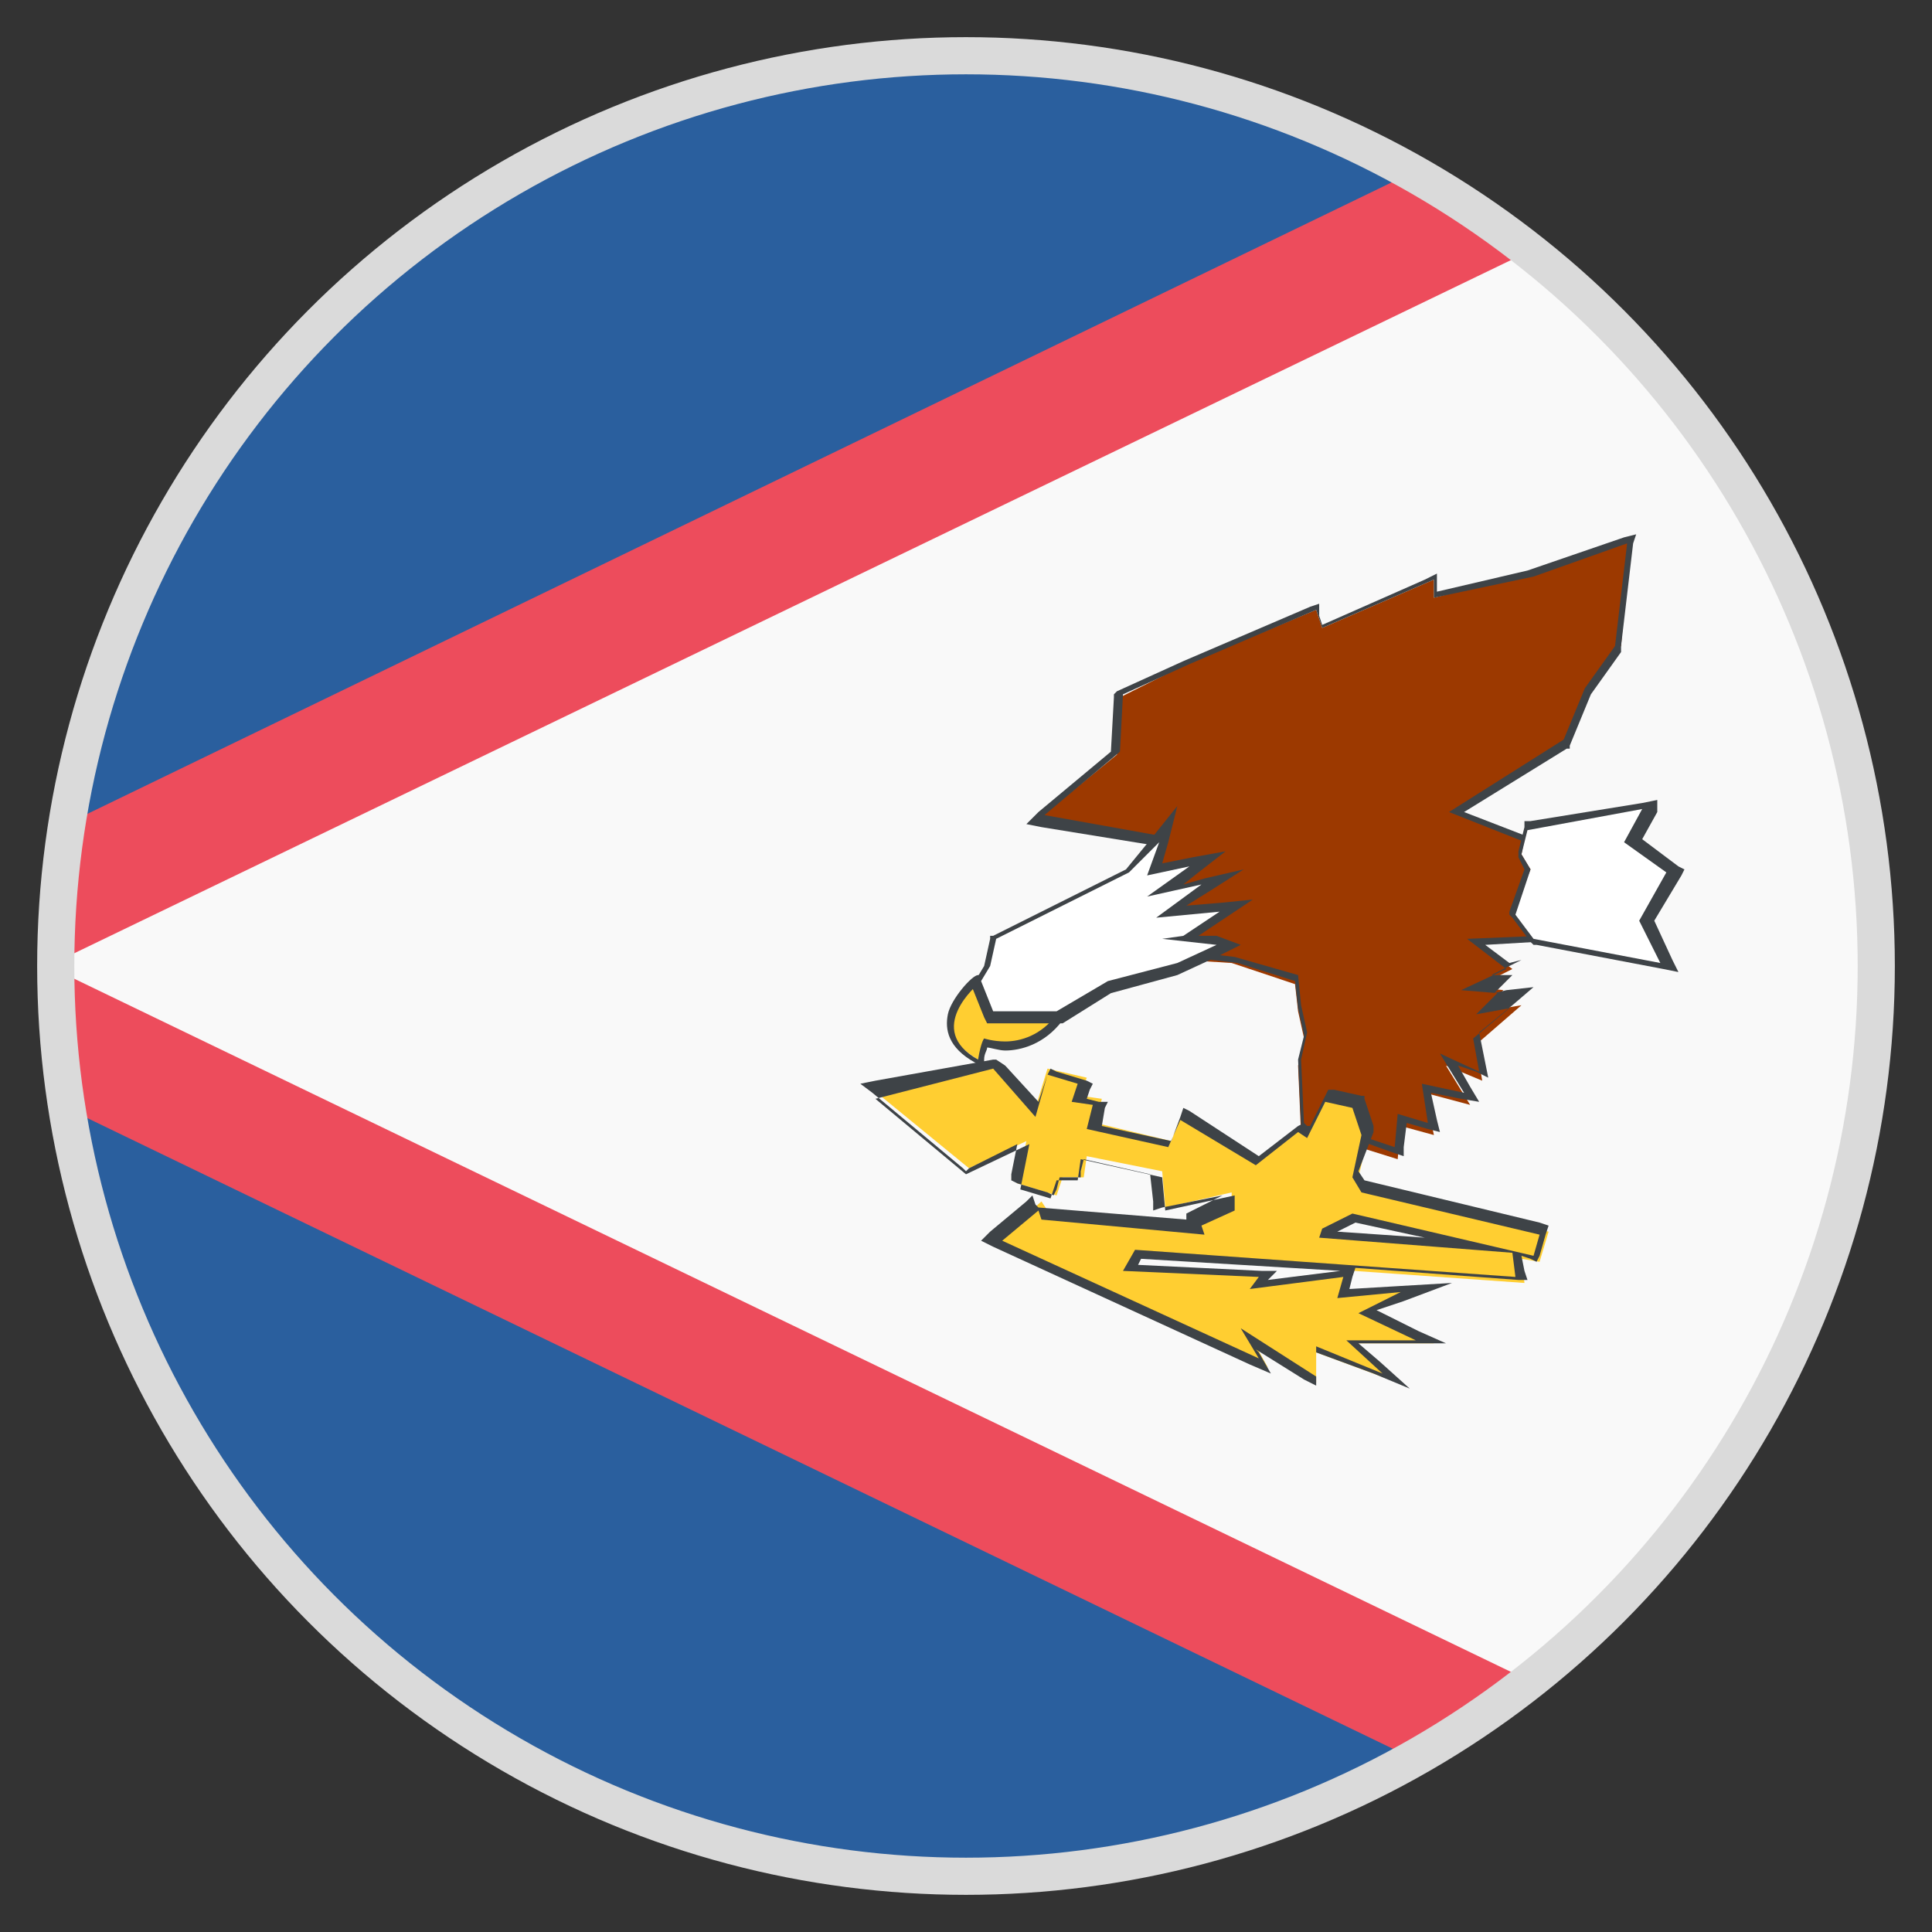
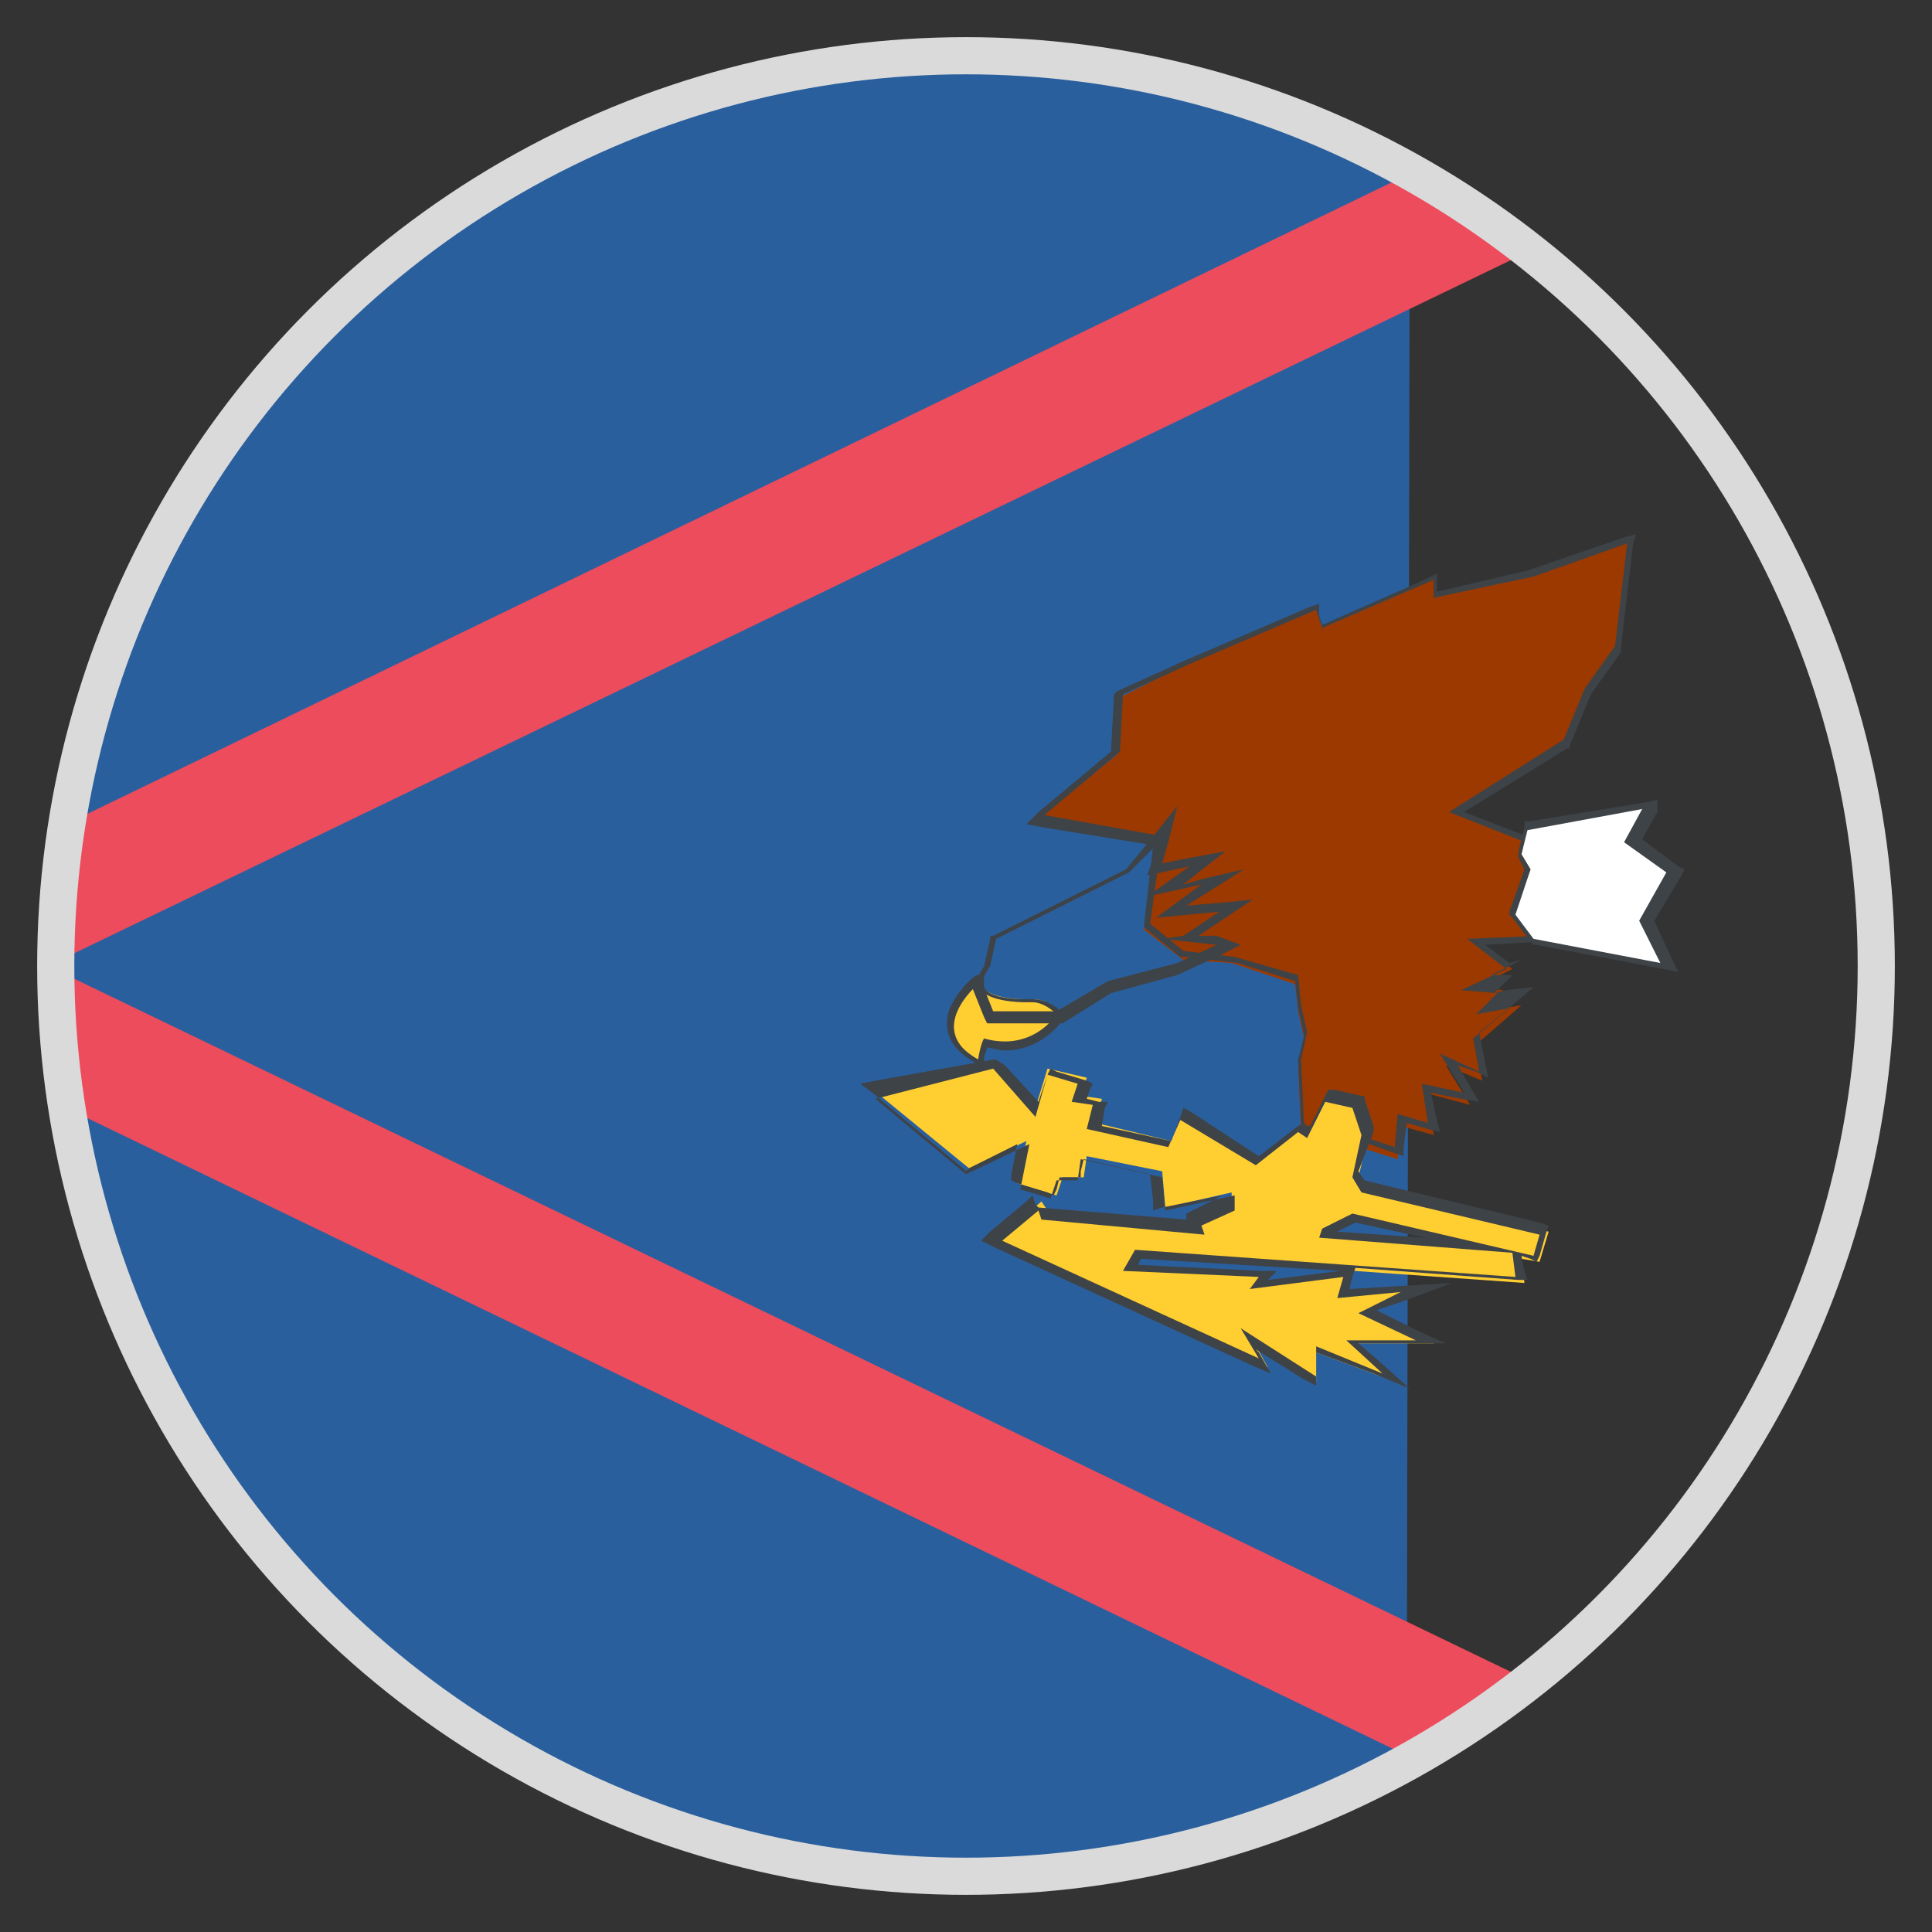
<svg xmlns="http://www.w3.org/2000/svg" width="52" height="52" viewBox="0 0 52 52" fill="none">
  <rect x="0" y="0" width="52" height="52" fill="#333333" stroke="none" />
  <path d="M26 50.375C30.306 50.375 34.369 49.237 37.862 47.288L37.944 4.794C34.45 2.763 30.387 1.625 26 1.625C13.894 1.625 3.819 10.481 1.95 22.1V29.9C3.819 41.519 13.894 50.375 26 50.375Z" fill="#2A5F9E" />
-   <path d="M50.375 26C50.375 19.744 48.019 14.056 44.2 9.75C43.469 8.938 42.737 8.206 41.844 7.475C41.6 7.231 41.275 6.987 41.031 6.825H38.025V6.5L2.925 23.969C2.844 24.619 1.625 25.35 1.625 26C1.625 26.65 3.169 27.3 3.169 27.95L37.862 45.5V45.175H40.95C41.194 44.931 41.519 44.769 41.763 44.525C42.575 43.794 43.388 43.062 44.119 42.25C48.019 37.944 50.375 32.256 50.375 26" fill="#F9F9F9" />
  <path d="M41.031 45.175L1.625 26.163C1.625 27.462 1.706 28.681 1.95 29.9L37.944 47.288C39 46.638 40.056 45.987 41.031 45.175" fill="#ED4C5C" />
  <path d="M1.95 22.1C1.706 23.319 1.625 24.538 1.625 25.837L41.031 6.825C40.056 6.013 39 5.363 37.862 4.713L1.95 22.1Z" fill="#ED4C5C" />
  <path d="M36.319 30.794L35.019 30.55L34.938 28.681L35.1 27.95L34.938 27.219L34.856 26.488L33.15 25.919L31.85 25.837L30.794 25.025L31.119 22.669L27.869 22.1L30.062 20.312L30.144 18.769L31.931 17.875L35.425 16.413L35.587 16.9L38.594 15.6V16.087L41.194 15.438L43.875 14.463L43.631 17.387L42.737 18.606L42.169 19.988L39.163 21.856L43.062 23.4L41.438 25.269L39.731 25.35L40.706 26.081L39.731 26.569L40.462 26.65L39.975 27.219L40.95 27.056L39.731 28.113L39.894 29.087L38.919 28.681L39.569 29.738L38.35 29.413L38.594 30.55L37.7 30.306L37.619 31.2L36.319 30.794Z" fill="#9C3900" />
  <path d="M43.794 14.625L43.469 17.387L42.656 18.525L42.087 19.906L39 21.856L42.9 23.4L41.438 25.188L39.487 25.269L40.544 26.081L39.325 26.65L40.3 26.731L39.731 27.3L40.625 27.137L39.65 27.95L39.812 28.844L38.756 28.356L39.406 29.413L38.269 29.169L38.431 30.225L37.619 29.981L37.538 30.875L36.319 30.469L35.1 30.306L35.019 28.519L35.181 27.788L35.019 27.056L34.938 26.244L33.231 25.756L31.85 25.594L30.956 24.863L31.281 22.506L28.113 21.938L30.144 20.231L30.225 18.688L32.013 17.875L35.425 16.413L35.587 16.9L38.594 15.6V16.087L41.275 15.519L43.794 14.625V14.625ZM44.038 14.381L43.712 14.463L41.112 15.356L38.675 15.925V15.438L38.35 15.6L35.587 16.819L35.506 16.575V16.25L35.263 16.331L31.85 17.794L30.062 18.606L29.981 18.688V18.769L29.9 20.231L27.95 21.856L27.625 22.181L28.031 22.262L31.038 22.75L30.794 24.863V24.944L30.875 25.025L31.769 25.756H31.931L33.312 25.919L34.856 26.406L34.938 27.137L35.1 27.869L34.938 28.519L35.019 30.306V30.469H35.181L36.4 30.631L37.538 31.038L37.781 31.119V30.875L37.862 30.225L38.431 30.387L38.756 30.469L38.675 30.144L38.513 29.413L39.325 29.575L39.812 29.656L39.569 29.25L39.244 28.681L39.731 28.844L40.056 29.006L39.975 28.6L39.812 27.788L40.706 27.056L41.275 26.569L40.544 26.65L40.219 26.731L40.381 26.569L40.706 26.244H40.138L40.625 26L40.95 25.837L40.625 25.919L39.975 25.431L41.356 25.35H41.438L41.519 25.269L43.062 23.562L43.225 23.319L42.981 23.238L39.406 21.856L42.169 20.15H42.25V20.069L42.819 18.688L43.631 17.55V17.387L43.956 14.625L44.038 14.381V14.381Z" fill="#3E4347" />
  <path d="M33.719 36.075L34.125 36.806L26.812 33.394L28.031 32.337L28.194 32.581L32.337 32.987L32.256 32.744L33.15 32.337V32.094L31.363 32.5L31.281 31.525L29.25 31.119L29.169 31.688H28.6L28.438 32.175L27.381 31.85L27.625 30.712L26.081 31.444L23.4 29.25L26.812 28.6L27.869 29.819L28.194 28.762L29.25 29.006L29.087 29.494L29.656 29.575L29.494 30.225L31.525 30.712L31.85 29.9L33.881 31.2L35.019 30.306L35.263 30.387L35.75 29.413L36.644 29.575L36.888 30.306L36.562 31.688L36.806 32.013L41.681 33.15L41.438 33.962L40.95 33.881L41.031 34.531L30.712 33.8L30.469 34.125L34.125 34.288L33.881 34.612L36.319 34.288L36.156 34.856L38.431 34.694L36.806 35.344L38.594 36.156H36.481L37.619 37.212L35.425 36.4V37.212L33.719 36.075V36.075ZM39.731 33.556L36.4 32.825L35.669 33.231L39.731 33.556Z" fill="#FFCE31" />
  <path d="M26.731 28.762L27.869 30.062L28.194 28.925L29.006 29.169L28.844 29.656L29.413 29.738L29.25 30.387L31.444 30.875L31.769 30.144L33.8 31.363L34.938 30.469L35.181 30.631L35.669 29.656L36.4 29.819L36.644 30.55L36.4 31.688L36.644 32.094L41.438 33.231L41.275 33.8L36.4 32.663L35.587 33.069L35.506 33.312L40.706 33.719L40.788 34.369L30.55 33.638L30.225 34.206L33.881 34.369L33.638 34.694L36.156 34.369L35.994 34.938L37.7 34.775L36.562 35.344L38.106 36.075H36.237L37.212 36.969L35.425 36.237V37.05L33.394 35.75L33.881 36.562L26.975 33.394L27.95 32.581L28.031 32.825L32.419 33.231L32.337 32.987L33.231 32.581V32.175L31.363 32.581L31.281 31.688L29.087 31.2L29.006 31.769H28.438L28.275 32.256L27.462 32.013L27.706 30.794L26 31.606L23.562 29.575L26.731 28.762V28.762ZM26.812 28.519H26.731L23.562 29.087L23.156 29.169L23.481 29.413L25.919 31.444L26 31.525L26.081 31.444L27.381 30.794L27.219 31.606V31.769L27.381 31.85L28.194 32.094L28.356 32.175L28.438 32.013L28.519 31.688H29.087V31.525L29.169 31.2L30.956 31.606L31.038 32.337V32.581L31.281 32.5L32.906 32.175L32.094 32.581L31.931 32.663V32.825L27.95 32.5L27.869 32.419L27.788 32.175L27.625 32.337L26.65 33.15L26.406 33.394L26.731 33.556L33.638 36.725L34.206 36.969L33.881 36.4L33.8 36.319L35.1 37.131L35.425 37.294V36.4L36.969 36.969L37.944 37.375L37.131 36.644L36.562 36.156H38.919L38.188 35.831L37.05 35.263L37.781 35.019L39.081 34.531L37.7 34.612L36.319 34.694L36.4 34.369L36.481 34.125L40.869 34.45H41.112L41.031 34.206L40.95 33.8L41.194 33.881L41.356 33.962L41.438 33.8L41.6 33.231L41.681 32.987L41.438 32.906L36.725 31.769L36.562 31.525L36.969 30.469V30.306L36.725 29.575V29.494H36.644L35.913 29.331H35.75L35.669 29.494L35.263 30.306H35.181L35.1 30.225L34.938 30.306L33.881 31.119L32.013 29.9L31.85 29.819L31.769 30.062L31.525 30.712L29.656 30.306L29.738 29.819L29.819 29.656H29.575L29.25 29.575L29.331 29.331L29.413 29.169L29.25 29.087L28.438 28.844L28.275 28.762L28.194 28.925L27.95 29.656L27.056 28.681L26.812 28.519V28.519ZM35.994 33.15L36.481 32.906L38.35 33.312L35.994 33.15ZM30.631 34.044L30.712 33.881L36.075 34.206L34.125 34.45L34.369 34.206H33.962L30.631 34.044" fill="#3E4347" />
  <path d="M26.325 28.519C25.919 28.275 25.675 28.031 25.594 27.706C25.512 27.056 26.244 26.406 26.244 26.406L26.406 26.325V26.488C26.488 26.812 27.219 26.894 27.544 26.894H27.788C28.031 26.894 28.275 26.975 28.519 27.219V27.381C28.113 28.031 27.462 28.113 27.056 28.113C26.812 28.113 26.569 28.031 26.488 28.031C26.488 28.113 26.406 28.194 26.406 28.519V28.681L26.325 28.519" fill="#FFCE31" />
  <path d="M26.325 26.488C26.406 26.975 27.544 26.975 27.544 26.975H27.788C27.95 26.975 28.194 27.056 28.438 27.3C28.031 27.869 27.462 28.031 27.056 28.031C26.731 28.031 26.488 27.95 26.488 27.95C26.488 27.95 26.406 28.031 26.325 28.519C24.863 27.706 26.325 26.488 26.325 26.488V26.488ZM26.488 26.244H26.325C26.163 26.244 25.594 26.894 25.512 27.3C25.431 27.706 25.512 28.194 26.244 28.6L26.488 28.762V28.519C26.488 28.356 26.569 28.275 26.569 28.194C26.65 28.194 26.894 28.275 27.056 28.275C27.462 28.275 28.113 28.113 28.6 27.462L28.681 27.381L28.6 27.3C28.438 27.056 28.113 26.894 27.788 26.894H27.544C27.137 26.894 26.569 26.812 26.488 26.569V26.244V26.244Z" fill="#3E4347" />
-   <path d="M26.244 26.488L26.569 26L26.731 25.269L30.306 23.481L31.444 22.181L31.038 23.4L32.5 23.075L31.281 23.969L32.906 23.644L31.525 24.538L33.231 24.375L31.931 25.269L33.069 25.35L31.688 26L29.819 26.488L28.519 27.381H26.65L26.244 26.488Z" fill="white" />
  <path d="M31.2 22.669L30.875 23.562L32.013 23.319L30.875 24.131L32.337 23.806L31.119 24.7L32.825 24.538L31.85 25.188L31.281 25.269L32.744 25.431L31.688 25.919L29.819 26.406L28.438 27.219H26.731L26.406 26.406L26.65 26L26.812 25.269L30.387 23.481L31.2 22.669V22.669ZM31.688 21.694L31.038 22.506L30.306 23.4L26.731 25.188H26.65V25.269L26.488 26L26.244 26.406L26.163 26.488V26.569L26.488 27.381L26.569 27.544H28.6L29.9 26.731L31.688 26.244L32.744 25.756L33.394 25.431L32.744 25.188H32.256L32.987 24.7L33.719 24.212L32.906 24.294L31.931 24.375L32.581 23.969L33.475 23.4L32.419 23.644L31.85 23.806L32.256 23.481L32.987 22.913L32.094 23.075L31.281 23.238L31.444 22.669L31.688 21.694V21.694Z" fill="#3E4347" />
  <path d="M41.275 25.35L40.706 24.619L41.194 23.4L40.95 22.994L41.112 22.181L44.444 21.613L43.956 22.587L45.013 23.481L44.281 24.781L44.85 26.081L41.275 25.35Z" fill="white" />
  <path d="M44.2 21.775L43.712 22.669L44.85 23.481L44.119 24.781L44.688 25.919L41.275 25.269L40.788 24.619L41.194 23.4L40.95 22.994L41.112 22.344L44.2 21.775ZM44.606 21.531L44.2 21.613L41.194 22.1H41.031V22.262L40.869 22.913V23.075L41.031 23.4L40.625 24.538V24.619L40.706 24.7L41.194 25.35L41.275 25.431H41.356L44.769 26.081L45.175 26.163L45.013 25.837L44.525 24.781L45.256 23.562L45.337 23.4L45.175 23.319L44.2 22.587L44.606 21.856V21.531V21.531Z" fill="#3E4347" />
  <circle cx="26" cy="26" r="24.5" stroke="#DADADA" />
</svg>